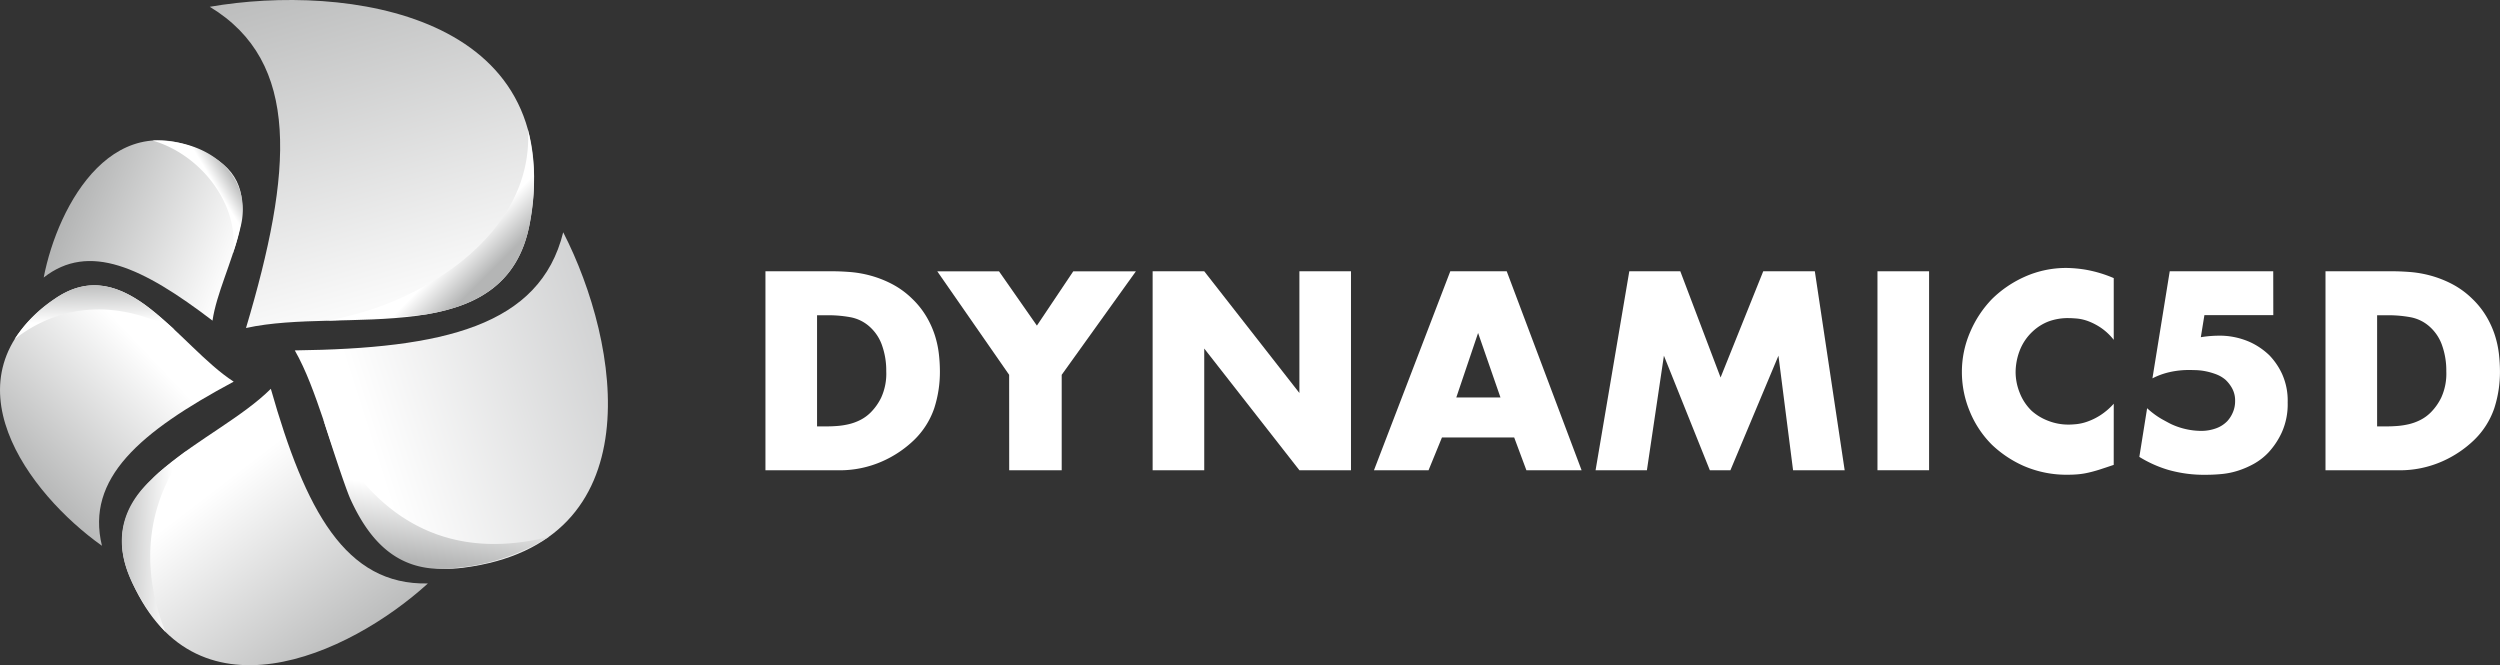
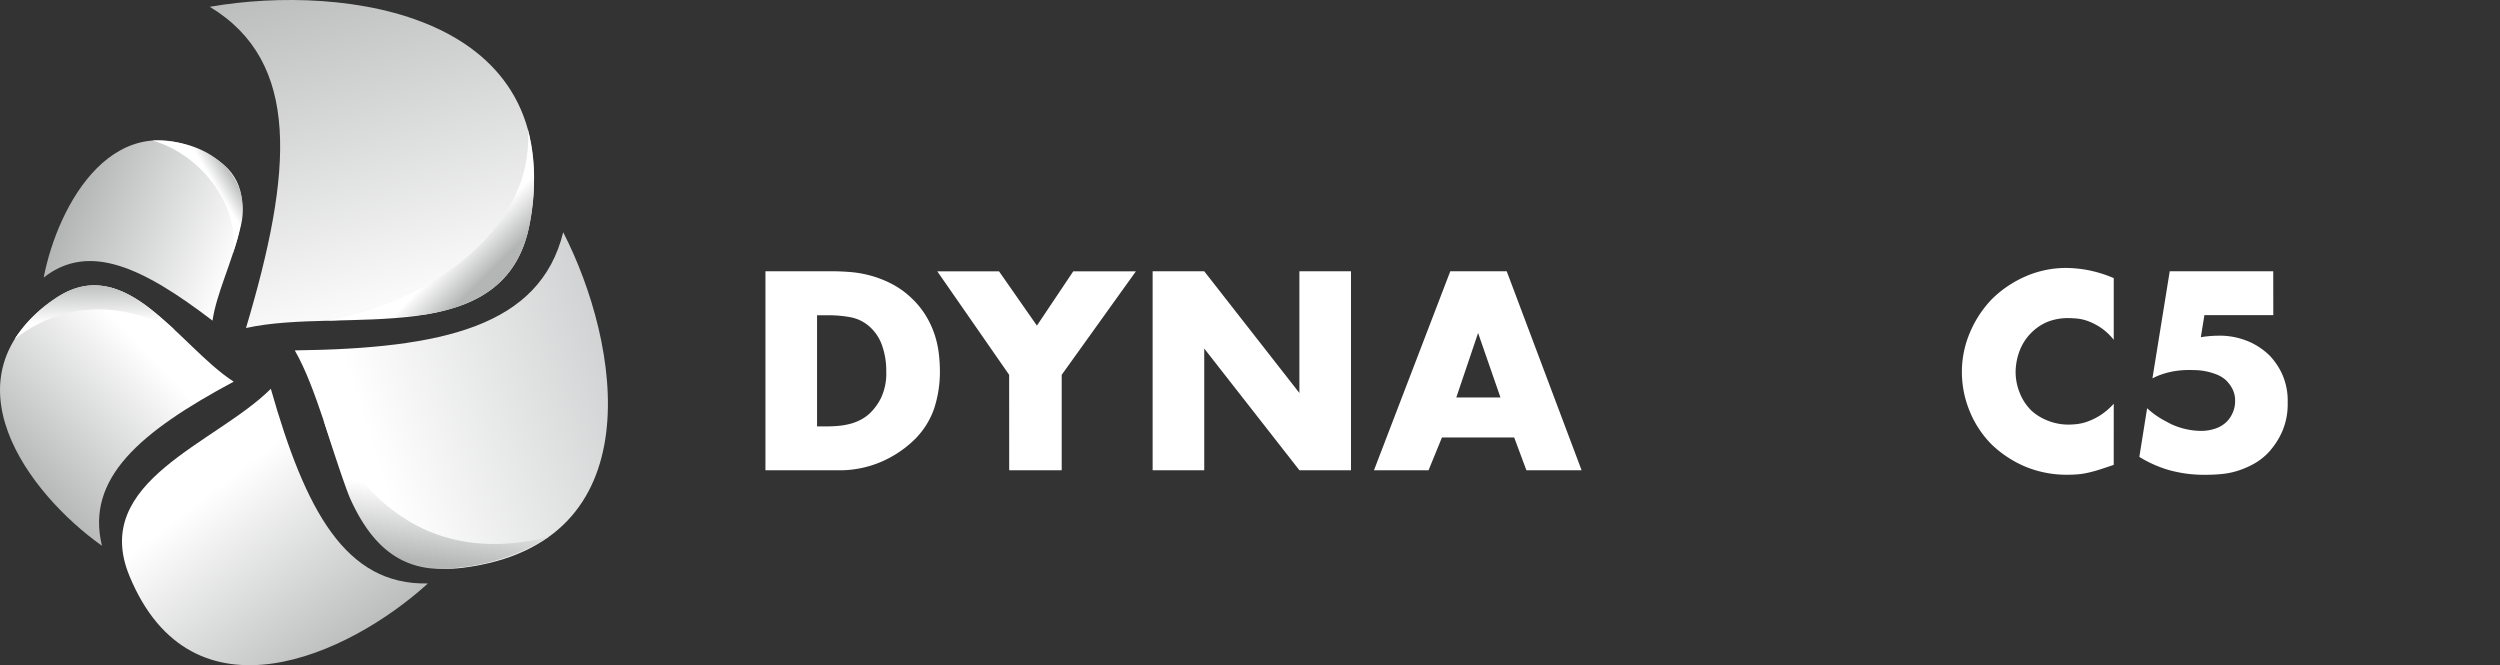
<svg xmlns="http://www.w3.org/2000/svg" xmlns:xlink="http://www.w3.org/1999/xlink" width="190" height="50.557" viewBox="0 0 190 50.557">
  <rect x="0" y="0" width="190" height="50.557" fill="#333333" stroke="none" />
  <defs>
    <linearGradient id="linear-gradient" x1="0.676" y1="0.915" x2="0.264" y2="0.375" gradientUnits="objectBoundingBox">
      <stop offset="0" stop-color="#b4b5b5" />
      <stop offset="1" stop-color="#fff" />
    </linearGradient>
    <linearGradient id="linear-gradient-2" x1="0.318" y1="-0.141" x2="0.604" y2="0.909" xlink:href="#linear-gradient" />
    <linearGradient id="linear-gradient-3" x1="0.632" y1="0.635" x2="0.772" y2="0.764" gradientUnits="objectBoundingBox">
      <stop offset="0" stop-color="#fff" />
      <stop offset="1" stop-color="#b4b5b5" />
    </linearGradient>
    <linearGradient id="linear-gradient-4" x1="1.047" y1="0.397" x2="0.227" y2="0.652" gradientUnits="objectBoundingBox">
      <stop offset="0" stop-color="#c8c9ca" />
      <stop offset="1" stop-color="#fff" />
    </linearGradient>
    <linearGradient id="linear-gradient-5" x1="0.487" y1="0.462" x2="0.399" y2="0.909" xlink:href="#linear-gradient-3" />
    <linearGradient id="linear-gradient-6" x1="0.799" y1="0.498" x2="-0.055" y2="0.464" xlink:href="#linear-gradient-3" />
    <linearGradient id="linear-gradient-7" x1="0.175" y1="0.668" x2="0.612" y2="0.25" xlink:href="#linear-gradient" />
    <linearGradient id="linear-gradient-8" x1="0.493" y1="0.731" x2="0.466" y2="0.048" xlink:href="#linear-gradient-3" />
    <linearGradient id="linear-gradient-9" x1="0.182" y1="0.322" x2="0.898" y2="0.609" xlink:href="#linear-gradient" />
    <linearGradient id="linear-gradient-10" x1="0.608" y1="0.388" x2="0.778" y2="0.271" xlink:href="#linear-gradient-3" />
  </defs>
  <g id="Group_40" data-name="Group 40" transform="translate(-89.988 -153.127)">
    <g id="Group_30" data-name="Group 30" transform="translate(3 -3)">
      <path id="Path_32" data-name="Path 32" d="M145.162,191.852V176.731h5.146c.378,0,.813.02,1.3.057a8.531,8.531,0,0,1,1.541.272,8.207,8.207,0,0,1,1.621.635,6.479,6.479,0,0,1,1.542,1.122,6.37,6.37,0,0,1,1.077,1.349,7.006,7.006,0,0,1,.647,1.428,7.512,7.512,0,0,1,.306,1.418,11.782,11.782,0,0,1,.079,1.315,8.984,8.984,0,0,1-.43,2.811,6.119,6.119,0,0,1-1.542,2.425,8.311,8.311,0,0,1-2.38,1.6,7.977,7.977,0,0,1-3.424.691Zm3.922-3.333h.793c.24,0,.5-.012.782-.034a5.686,5.686,0,0,0,.851-.136,3.914,3.914,0,0,0,.861-.317,3.107,3.107,0,0,0,.816-.6,4.183,4.183,0,0,0,.771-1.1,4.37,4.37,0,0,0,.385-2,5.715,5.715,0,0,0-.306-1.928,3.374,3.374,0,0,0-.873-1.383,3,3,0,0,0-1.553-.8,9.3,9.3,0,0,0-1.576-.148h-.951Z" transform="translate(0 0.013)" fill="#fff" />
      <path id="Path_33" data-name="Path 33" d="M163.006,184.6l-5.463-7.867h4.692l2.881,4.127,2.764-4.127h4.76L167,184.6v7.254h-3.99Z" transform="translate(0.677 0.013)" fill="#fff" />
      <path id="Path_34" data-name="Path 34" d="M173.062,191.852V176.731h3.922l7.232,9.25v-9.25h3.921v15.121h-3.921l-7.232-9.249v9.249Z" transform="translate(1.526 0.013)" fill="#fff" />
      <path id="Path_35" data-name="Path 35" d="M199.666,189.359h-5.487l-1.02,2.493h-4.148l5.8-15.121H199.1l5.69,15.121h-4.195Zm-1.042-3.039-1.7-4.9-1.656,4.9Z" transform="translate(2.399 0.013)" fill="#fff" />
-       <path id="Path_36" data-name="Path 36" d="M204.98,191.852l2.563-15.121h3.876l3.061,8.072,3.242-8.072h3.921l2.268,15.121h-3.922l-1.111-8.706-3.65,8.706h-1.564l-3.491-8.706-1.292,8.706Z" transform="translate(3.272 0.013)" fill="#fff" />
-       <path id="Path_37" data-name="Path 37" d="M229.215,176.731v15.121h-3.922V176.731Z" transform="translate(4.383 0.013)" fill="#fff" />
      <path id="Path_38" data-name="Path 38" d="M242.914,191.458q-.59.2-1.055.351c-.31.1-.6.177-.861.237a5.68,5.68,0,0,1-.759.124c-.242.023-.484.035-.726.035a8.18,8.18,0,0,1-3.446-.669,8.475,8.475,0,0,1-2.4-1.6,7.668,7.668,0,0,1-1.7-2.561,7.762,7.762,0,0,1-.591-2.947,7.594,7.594,0,0,1,.636-3.084,8.242,8.242,0,0,1,1.654-2.494,8.43,8.43,0,0,1,2.483-1.689,7.689,7.689,0,0,1,3.231-.669,9.823,9.823,0,0,1,1.428.136,9.683,9.683,0,0,1,2.108.635v4.692a4.376,4.376,0,0,0-.975-.918,4.731,4.731,0,0,0-.963-.5,3.368,3.368,0,0,0-.851-.2q-.384-.033-.635-.034a4.257,4.257,0,0,0-1.519.25,3.72,3.72,0,0,0-1.2.748,3.88,3.88,0,0,0-1.009,1.485,4.664,4.664,0,0,0-.306,1.621,4.255,4.255,0,0,0,.317,1.586,3.833,3.833,0,0,0,.907,1.361,4.028,4.028,0,0,0,1.235.748,4.19,4.19,0,0,0,1.576.294c.152,0,.348-.011.59-.034a3.609,3.609,0,0,0,.828-.193,4.711,4.711,0,0,0,.975-.476,5.051,5.051,0,0,0,1.031-.884Z" transform="translate(4.716)" fill="#fff" />
      <path id="Path_39" data-name="Path 39" d="M254.343,180.064h-5.236l-.272,1.677c.286-.045.536-.075.748-.09s.369-.023.476-.023a5.683,5.683,0,0,1,2.493.476,5.29,5.29,0,0,1,1.5,1.021,5.212,5.212,0,0,1,.951,1.394,4.916,4.916,0,0,1,.432,2.187,5.19,5.19,0,0,1-.455,2.29,5.822,5.822,0,0,1-1,1.5,4.648,4.648,0,0,1-1.122.873,6.755,6.755,0,0,1-1.213.522,5.872,5.872,0,0,1-1.225.249q-.612.057-1.156.057a9.879,9.879,0,0,1-2.948-.386,9.138,9.138,0,0,1-2.154-.973l.591-3.7a6.2,6.2,0,0,0,1.117.828c.35.193.586.321.709.38a5.432,5.432,0,0,0,1.118.381,5.327,5.327,0,0,0,1.164.134,3.268,3.268,0,0,0,1.119-.19,2.231,2.231,0,0,0,.867-.552,2.292,2.292,0,0,0,.421-.662,2.12,2.12,0,0,0,.172-.864,1.909,1.909,0,0,0-.239-.987,2.626,2.626,0,0,0-.491-.629,2.409,2.409,0,0,0-.708-.416,5.129,5.129,0,0,0-.776-.226,4.741,4.741,0,0,0-.731-.09c-.228-.006-.4-.011-.525-.011a6.685,6.685,0,0,0-1.5.159,5.527,5.527,0,0,0-1.313.476l1.315-8.139h7.866Z" transform="translate(5.416 0.013)" fill="#fff" />
-       <path id="Path_40" data-name="Path 40" d="M257.577,191.852V176.731h5.146c.378,0,.813.02,1.3.057a8.516,8.516,0,0,1,1.541.272,8.208,8.208,0,0,1,1.621.635,6.479,6.479,0,0,1,1.542,1.122,6.372,6.372,0,0,1,1.077,1.349,7.008,7.008,0,0,1,.647,1.428,7.511,7.511,0,0,1,.306,1.418,11.775,11.775,0,0,1,.079,1.315,8.984,8.984,0,0,1-.43,2.811,6.119,6.119,0,0,1-1.542,2.425,8.311,8.311,0,0,1-2.38,1.6,7.977,7.977,0,0,1-3.424.691Zm3.922-3.333h.793c.24,0,.5-.012.782-.034a5.686,5.686,0,0,0,.851-.136,3.913,3.913,0,0,0,.861-.317,3.108,3.108,0,0,0,.816-.6,4.183,4.183,0,0,0,.771-1.1,4.37,4.37,0,0,0,.385-2,5.715,5.715,0,0,0-.306-1.928,3.374,3.374,0,0,0-.873-1.383,3,3,0,0,0-1.553-.8,9.3,9.3,0,0,0-1.576-.148H261.5Z" transform="translate(6.149 0.013)" fill="#fff" />
    </g>
    <g id="Group_31" data-name="Group 31" transform="translate(1)">
      <path id="Path_41" data-name="Path 41" d="M110.156,184.541c2.628,9.247,5.667,14.936,11.938,14.794-5.994,5.456-17.934,10.963-22.687-.581C96.44,191.551,105.991,188.7,110.156,184.541Z" transform="translate(-0.585 -1.865)" fill="url(#linear-gradient)" />
      <path id="Path_42" data-name="Path 42" d="M108.69,178.056c3.55-11.907,4.183-20.217-2.753-24.413,10.322-1.791,27.161.488,24.335,16.373C128.509,179.929,116.117,176.411,108.69,178.056Z" transform="translate(-1.006)" fill="url(#linear-gradient-2)" />
      <path id="Path_43" data-name="Path 43" d="M130.684,163.625c.42,8.082-8.315,13.345-15.329,14.5,1.238-.065,6.549-.3,7.7-.5,3.844-.673,6.959-2.379,7.778-6.985A16.606,16.606,0,0,0,130.684,163.625Z" transform="translate(-1.565 -0.623)" fill="url(#linear-gradient-3)" />
      <path id="Path_44" data-name="Path 44" d="M112.806,180.871c11.269-.14,18.637-1.836,20.4-8.976,4.337,8.454,6.911,23.652-7.608,25.494C116.536,198.539,116.236,186.859,112.806,180.871Z" transform="translate(-1.414 -1.114)" fill="url(#linear-gradient-4)" />
      <path id="Path_45" data-name="Path 45" d="M132.24,195.942c-10.017,2.481-14.873-4.174-17.143-8.954.341,1.071,1.639,5.127,2.077,6.09,1.469,3.221,3.694,5.723,7.91,5.231A15.869,15.869,0,0,0,132.24,195.942Z" transform="translate(-1.55 -2.01)" fill="url(#linear-gradient-5)" />
-       <path id="Path_46" data-name="Path 46" d="M102.138,203.309c-2.123-5.413-1.126-10.165,1.566-13.735-.729.624-1.954,1.443-2.563,2.108-2.452,2.225-3.03,5-1.362,8.214A15.74,15.74,0,0,0,102.138,203.309Z" transform="translate(-0.584 -2.163)" fill="url(#linear-gradient-6)" />
      <path id="Path_47" data-name="Path 47" d="M106.749,183.5c-7.128,3.824-11.258,7.345-10.013,12.474-5.563-3.946-12.238-12.769-3.6-18.753C98.52,173.481,102.581,180.819,106.749,183.5Z" transform="translate(0 -1.368)" fill="url(#linear-gradient-7)" />
      <path id="Path_48" data-name="Path 48" d="M90.171,180.267c3.624-2.813,7.987-2.929,12.156-.708-.6-.542-1.709-1.516-2.329-1.956-2.075-1.467-4.292-2.122-6.8-.387A10.52,10.52,0,0,0,90.171,180.267Z" transform="translate(-0.07 -1.368)" fill="url(#linear-gradient-8)" />
      <path id="Path_49" data-name="Path 49" d="M105.348,178.168c-5.322-4.064-9.39-5.97-12.829-3.277,1.07-5.543,5.435-13.594,12.9-9.136C110.079,168.538,105.938,174.11,105.348,178.168Z" transform="translate(-0.21 -0.673)" fill="url(#linear-gradient-9)" />
      <path id="Path_50" data-name="Path 50" d="M101.3,164.481c3.637,1.035,6.655,4.831,6.114,8.6a19,19,0,0,0,.579-2C109,167.224,105.683,164.37,101.3,164.481Z" transform="translate(-0.731 -0.674)" fill="url(#linear-gradient-10)" />
    </g>
  </g>
</svg>